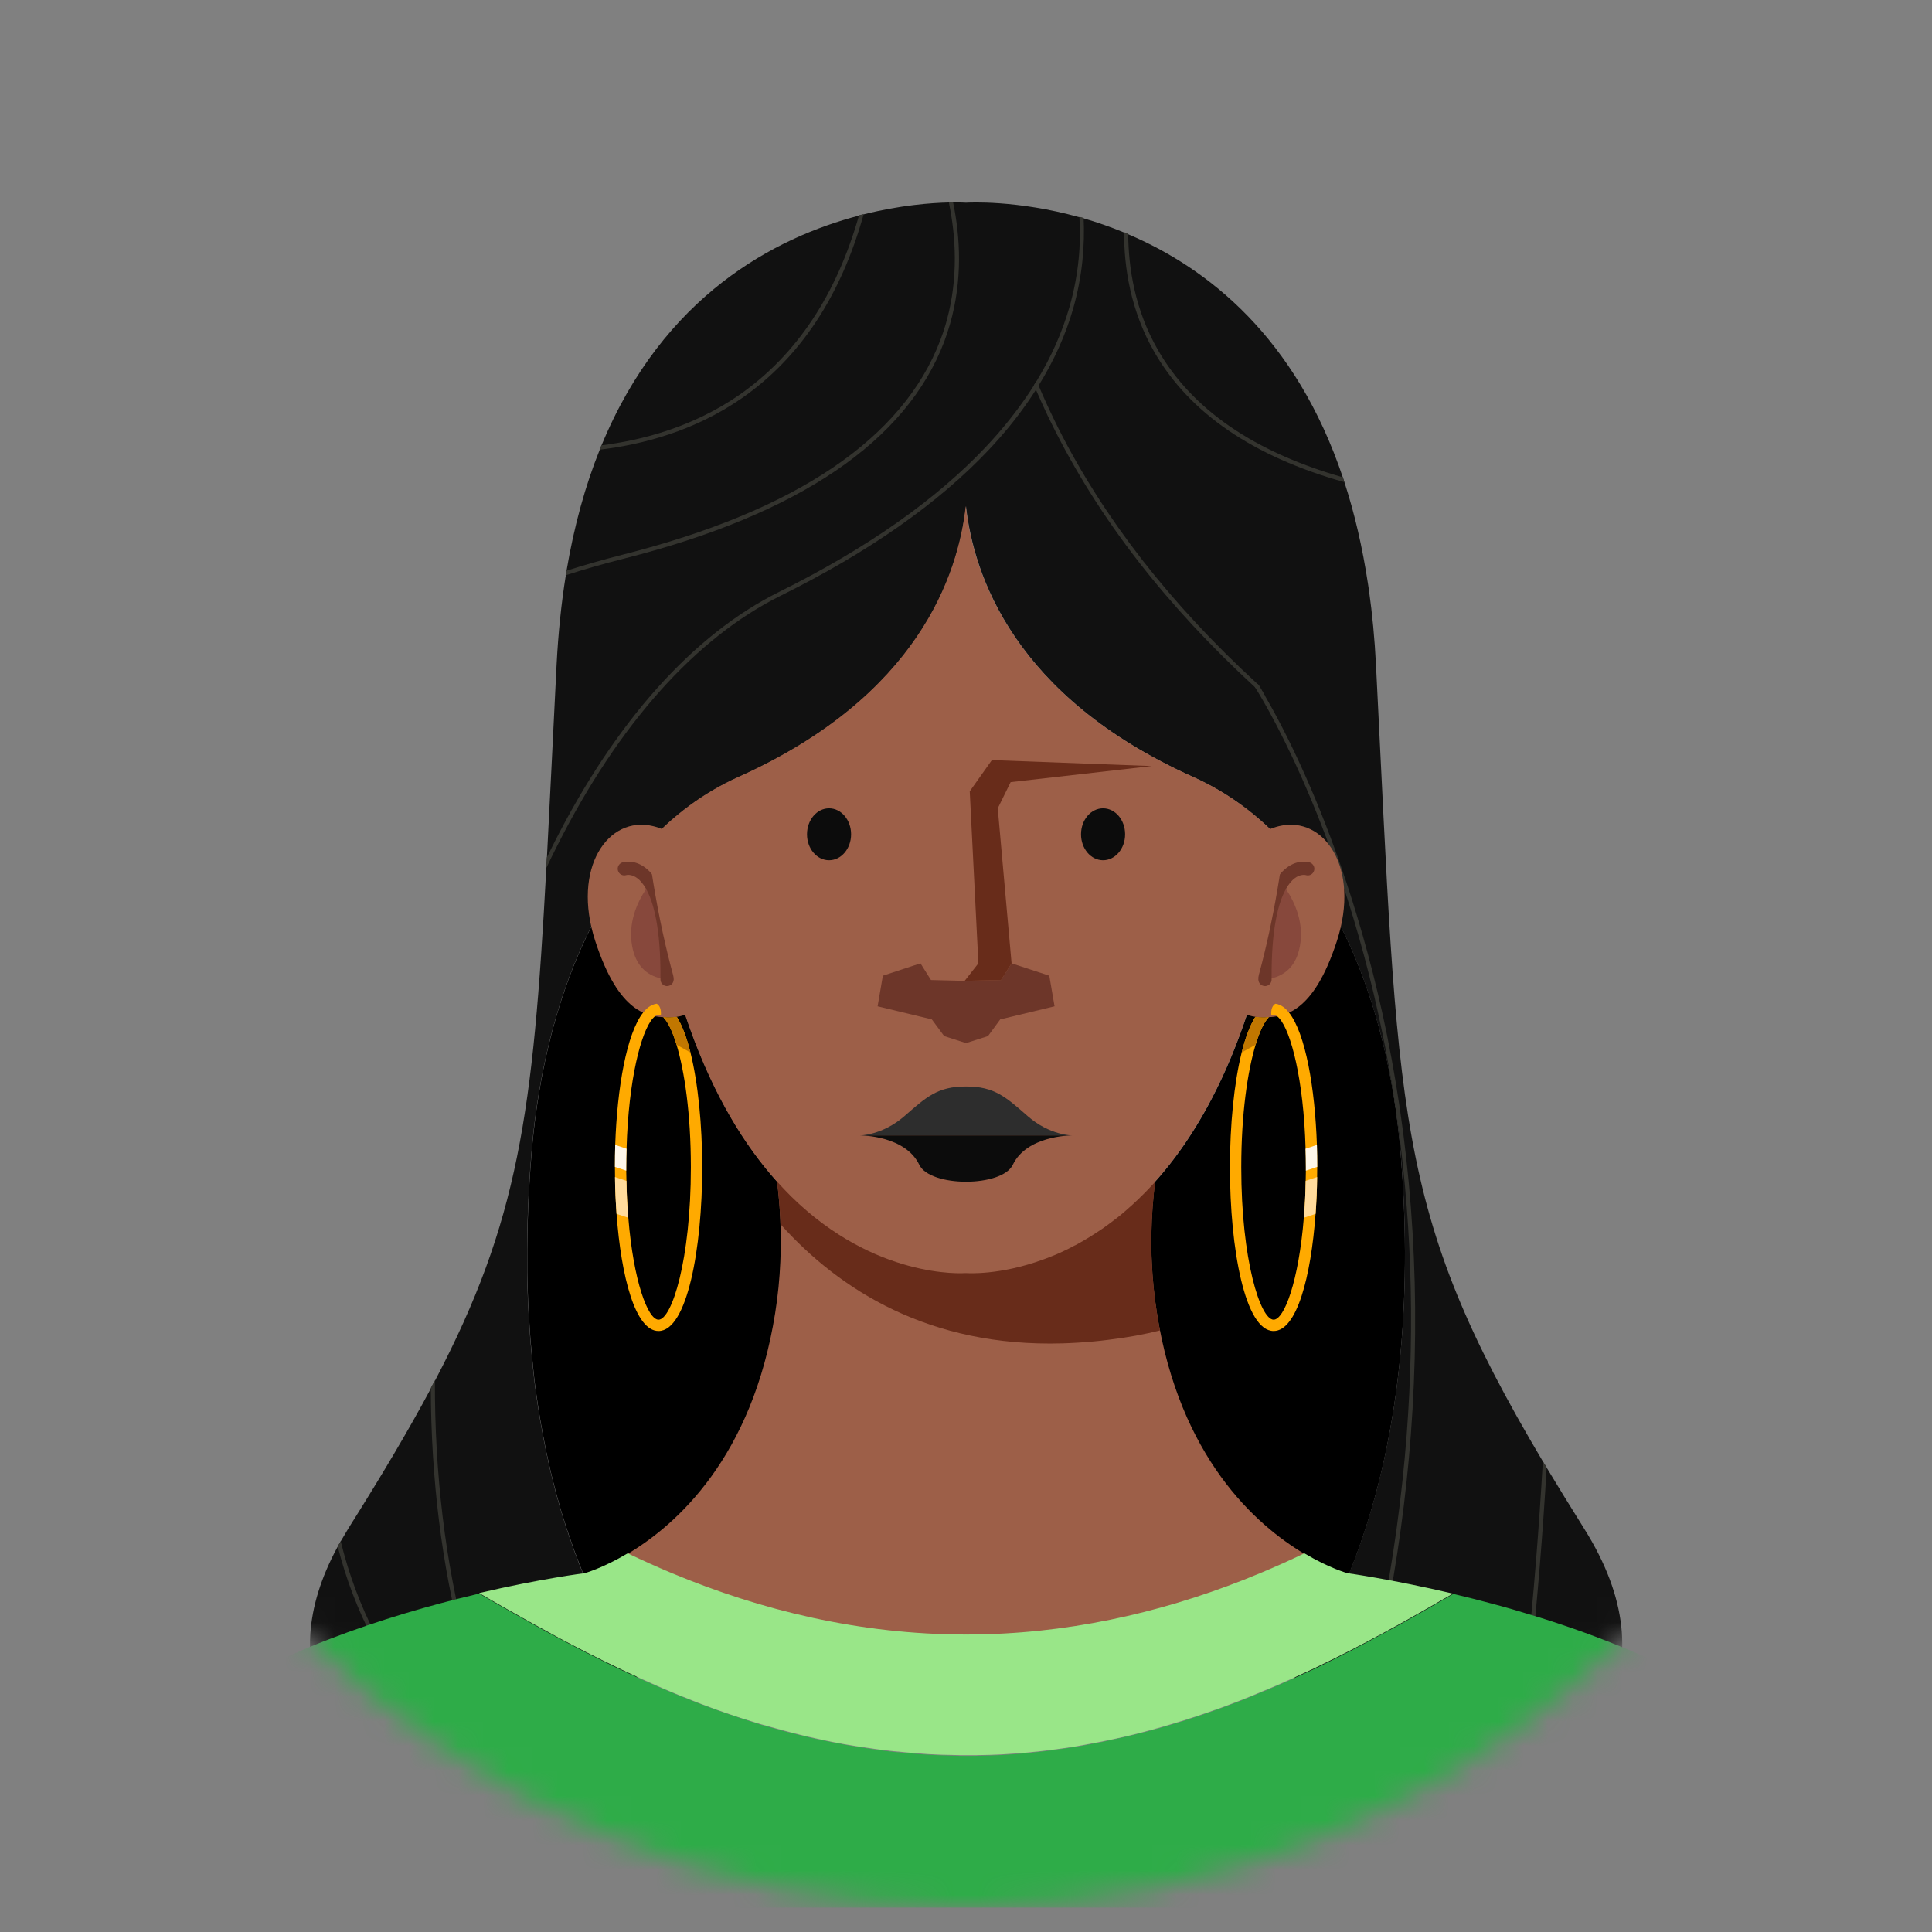
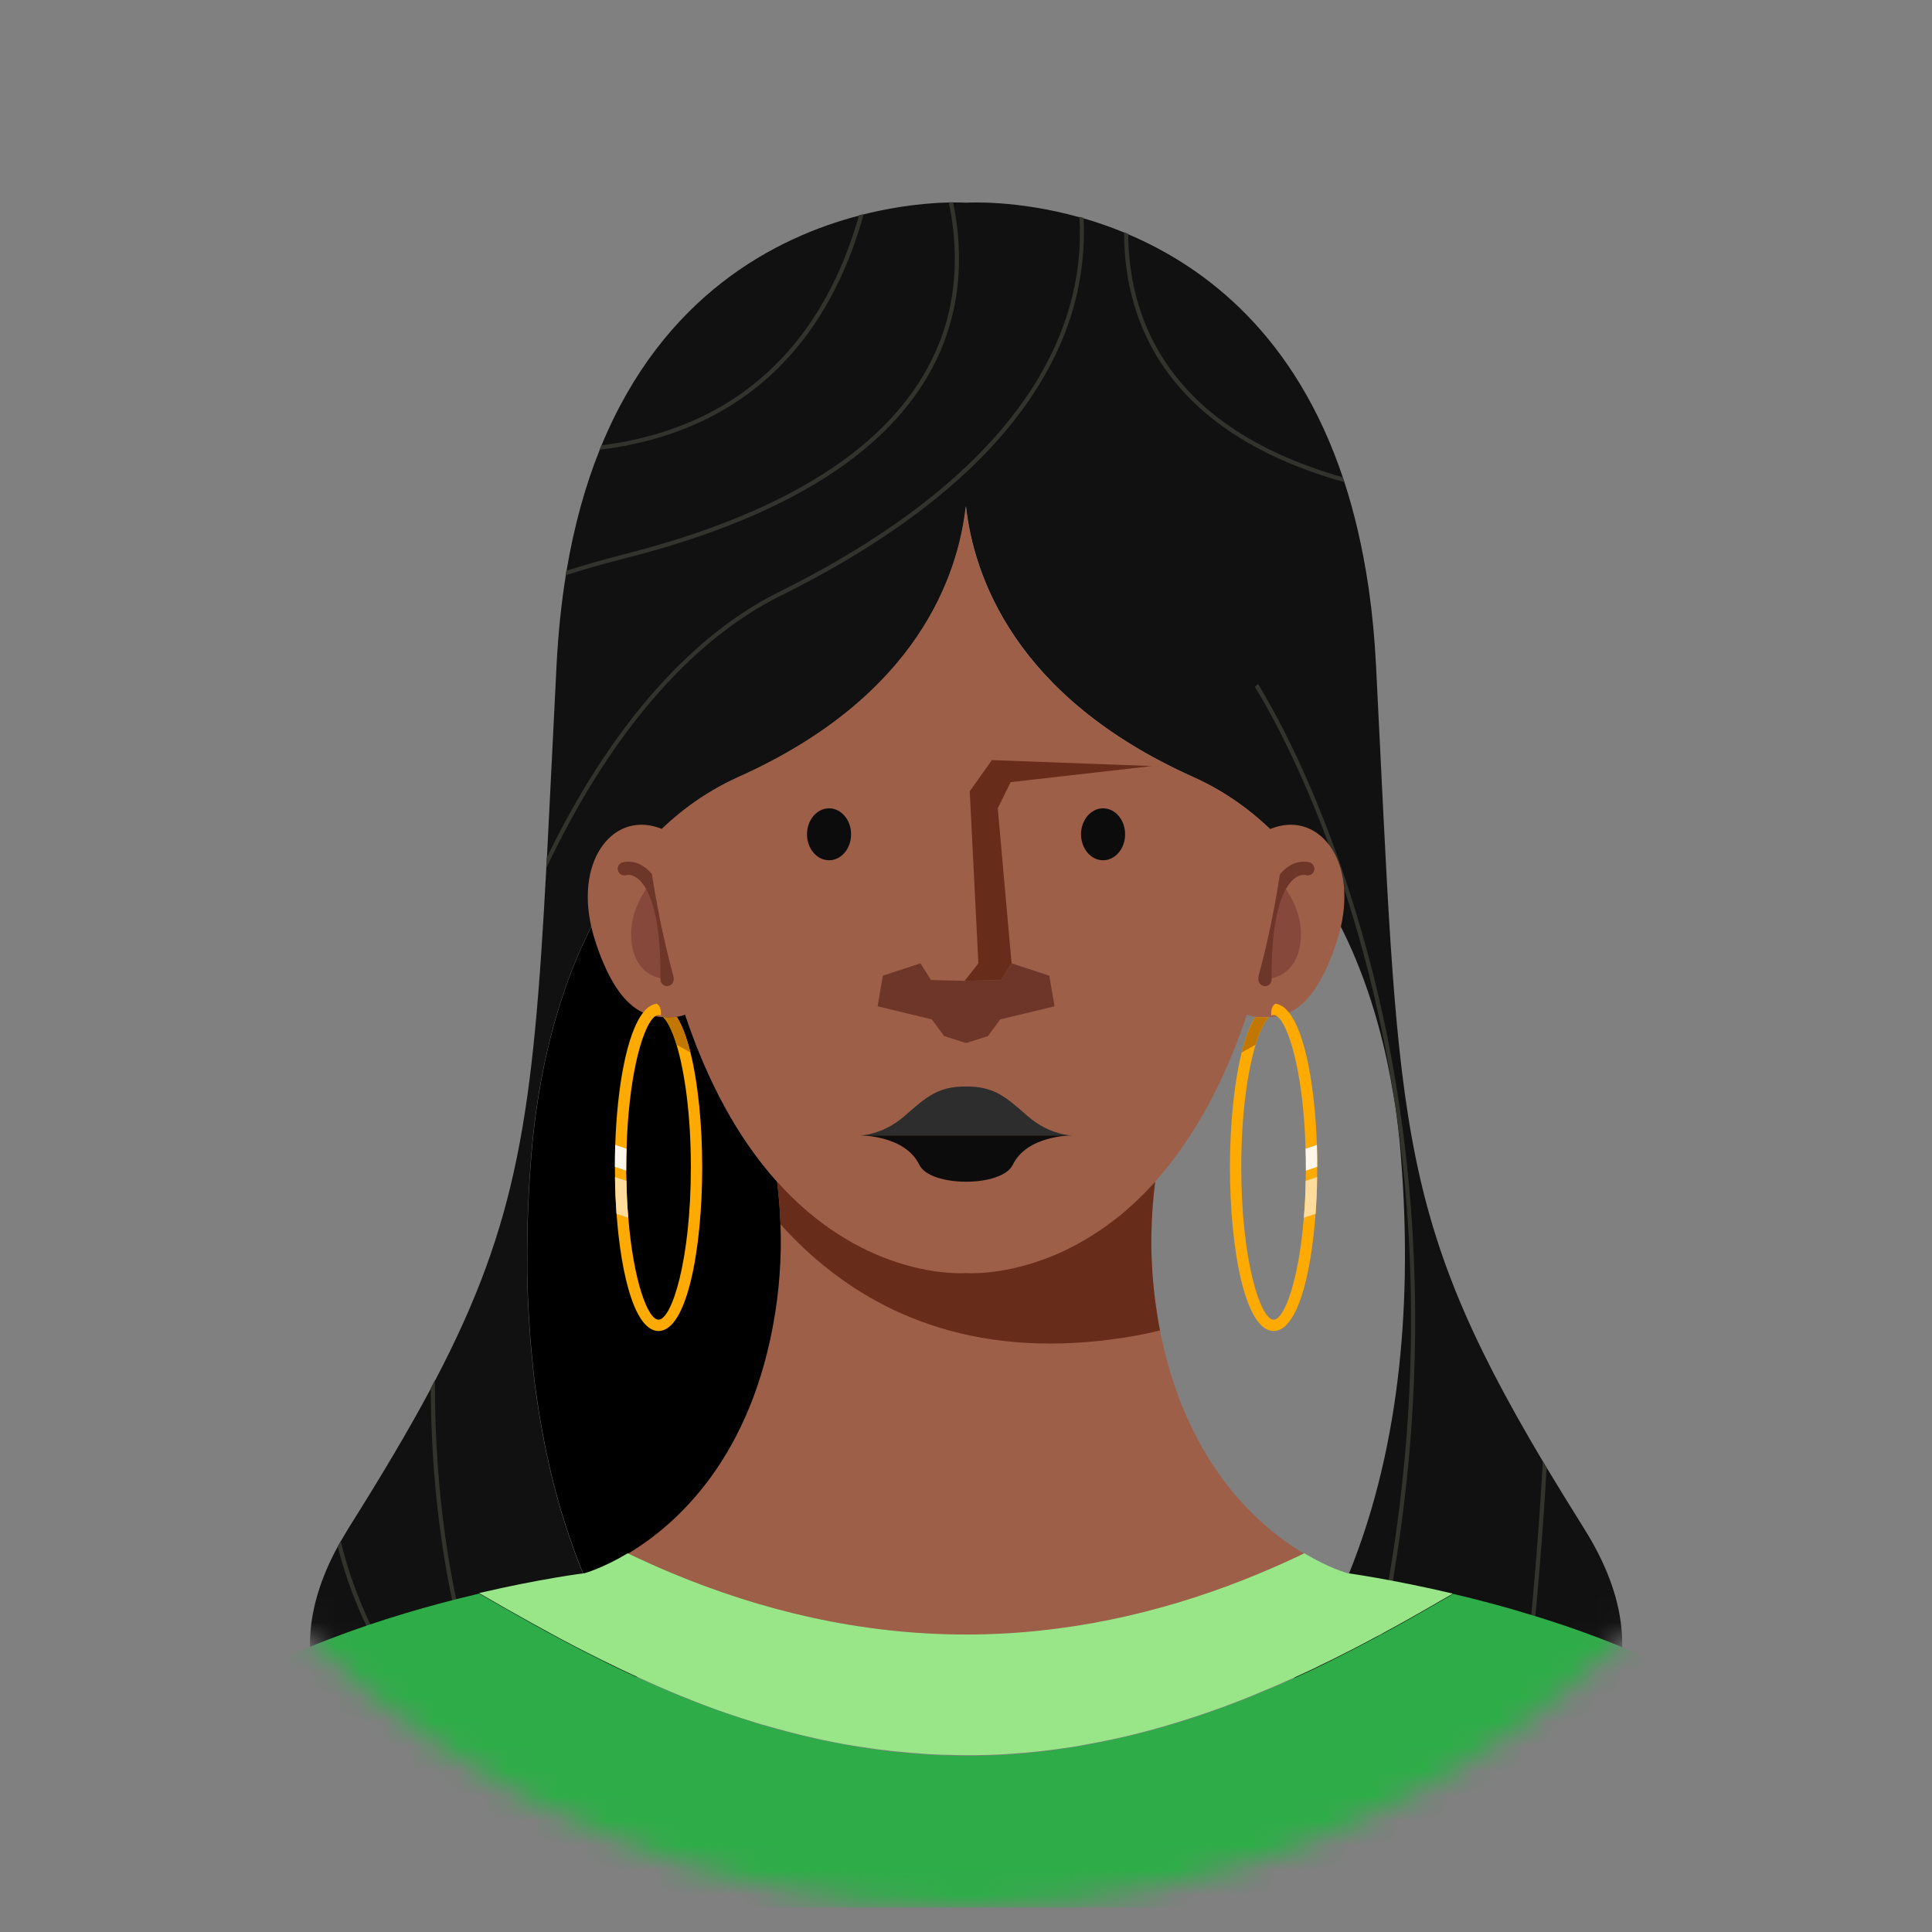
<svg xmlns="http://www.w3.org/2000/svg" width="78" height="78" viewBox="0 0 78 78" fill="none">
  <rect x="0" y="0" width="78" height="78" fill="#808080" stroke="none" />
  <mask id="mask0_2989_4228" style="mask-type:luminance" maskUnits="userSpaceOnUse" x="0" y="0" width="78" height="78">
    <path d="M39 77.015C59.995 77.015 77.015 59.995 77.015 39C77.015 18.005 59.995 0.985 39 0.985C18.005 0.985 0.985 18.005 0.985 39C0.985 59.995 18.005 77.015 39 77.015Z" fill="white" />
  </mask>
  <g mask="url(#mask0_2989_4228)">
-     <path d="M56.546 46.535C56.496 45.907 56.421 45.274 56.33 44.642C56.321 44.583 56.313 44.525 56.3 44.467C56.3 44.454 56.296 44.442 56.296 44.425C56.292 44.404 56.292 44.384 56.288 44.363C56.28 44.313 56.271 44.263 56.263 44.217C55.651 40.473 54.283 36.707 51.853 34.057C50.892 41.629 48.512 45.902 46.061 48.311C46.028 48.378 45.999 48.449 45.966 48.519C45.949 48.553 45.932 48.59 45.92 48.627C45.907 48.657 45.895 48.682 45.882 48.711C45.853 48.781 45.824 48.852 45.791 48.923C45.783 48.948 45.77 48.969 45.762 48.994C45.72 49.093 45.683 49.193 45.645 49.293C45.637 49.318 45.624 49.343 45.616 49.372C45.558 49.526 45.5 49.688 45.446 49.855C45.433 49.892 45.421 49.934 45.408 49.971C45.375 50.071 45.342 50.175 45.312 50.279C45.3 50.312 45.292 50.35 45.283 50.383C45.225 50.583 45.171 50.791 45.117 50.999C45.109 51.036 45.1 51.074 45.092 51.111C45.079 51.161 45.067 51.211 45.059 51.261C45.046 51.311 45.038 51.365 45.025 51.415C45.013 51.465 45.005 51.519 44.992 51.569C44.984 51.611 44.975 51.648 44.967 51.69C44.963 51.715 44.959 51.744 44.95 51.773C44.925 51.906 44.901 52.047 44.88 52.185C44.876 52.214 44.871 52.239 44.867 52.268C44.863 52.306 44.855 52.343 44.851 52.38C44.842 52.43 44.838 52.476 44.83 52.526C44.822 52.588 44.813 52.647 44.809 52.709C44.805 52.763 44.797 52.821 44.792 52.88C44.788 52.934 44.78 52.988 44.776 53.042C44.776 53.046 44.776 53.054 44.776 53.059C44.772 53.1 44.767 53.142 44.767 53.179C44.767 53.204 44.763 53.225 44.763 53.25C44.759 53.291 44.759 53.333 44.755 53.375C44.755 53.383 44.755 53.395 44.755 53.404C44.755 53.433 44.751 53.462 44.751 53.491C44.747 53.537 44.747 53.583 44.747 53.629C44.747 53.649 44.747 53.67 44.747 53.687C44.747 53.712 44.747 53.737 44.742 53.766C44.742 53.824 44.738 53.882 44.738 53.945C44.738 53.995 44.738 54.049 44.738 54.103C44.738 54.394 44.751 54.69 44.772 54.993C44.776 55.072 44.784 55.151 44.792 55.23C44.792 55.239 44.792 55.247 44.792 55.255C44.805 55.376 44.817 55.497 44.834 55.617C44.834 55.63 44.838 55.638 44.838 55.651C44.851 55.73 44.859 55.813 44.871 55.896C44.884 55.983 44.896 56.071 44.913 56.158C45.62 60.302 47.963 62.237 49.473 63.069C50.251 63.502 50.809 63.639 50.809 63.639C50.809 63.639 51.965 63.772 53.671 64.126C53.8 64.151 53.933 64.18 54.071 64.209C54.104 64.217 54.141 64.225 54.175 64.234C54.191 64.201 54.204 64.163 54.22 64.13C54.374 63.78 54.516 63.427 54.653 63.069C56.733 57.631 56.97 51.648 56.546 46.535Z" fill="black" />
    <path d="M33.267 53.766C33.267 53.741 33.267 53.716 33.263 53.687C33.263 53.666 33.263 53.649 33.263 53.628C33.263 53.583 33.259 53.537 33.259 53.491C33.259 53.462 33.255 53.433 33.255 53.404C33.255 53.395 33.255 53.383 33.255 53.374C33.251 53.333 33.251 53.291 33.247 53.25C33.247 53.225 33.242 53.204 33.242 53.179C33.238 53.137 33.238 53.096 33.234 53.058C33.234 53.054 33.234 53.046 33.234 53.042C33.23 52.988 33.226 52.934 33.218 52.879C33.213 52.821 33.205 52.767 33.201 52.709C33.193 52.646 33.188 52.588 33.18 52.526C33.172 52.476 33.168 52.43 33.159 52.38C33.155 52.343 33.151 52.305 33.143 52.268C33.138 52.239 33.134 52.214 33.13 52.185C33.109 52.047 33.084 51.906 33.059 51.773C33.055 51.743 33.051 51.719 33.043 51.69C33.034 51.648 33.026 51.61 33.022 51.569C33.01 51.519 33.001 51.465 32.989 51.415C32.976 51.365 32.968 51.311 32.955 51.261C32.943 51.211 32.93 51.161 32.922 51.111C32.914 51.074 32.905 51.036 32.897 50.999C32.847 50.787 32.789 50.583 32.731 50.383C32.718 50.35 32.71 50.312 32.702 50.279C32.672 50.175 32.639 50.071 32.606 49.971C32.593 49.934 32.581 49.892 32.568 49.855C32.552 49.805 32.535 49.755 32.519 49.705C32.502 49.659 32.489 49.617 32.473 49.576C32.456 49.534 32.444 49.493 32.427 49.451C32.398 49.368 32.365 49.285 32.335 49.201C32.306 49.131 32.281 49.06 32.252 48.993C32.211 48.898 32.173 48.802 32.132 48.706C32.119 48.677 32.107 48.652 32.094 48.623C32.078 48.586 32.061 48.548 32.048 48.515C32.015 48.444 31.986 48.373 31.953 48.307C29.502 45.898 27.122 41.625 26.161 34.053C23.228 37.256 21.834 42.078 21.464 46.535C21.343 47.982 21.277 49.501 21.289 51.053C21.289 51.115 21.289 51.178 21.289 51.244C21.289 51.29 21.289 51.336 21.289 51.382C21.289 51.465 21.293 51.548 21.293 51.627C21.293 51.69 21.297 51.756 21.297 51.818C21.306 52.081 21.314 52.347 21.326 52.613C21.331 52.671 21.331 52.725 21.335 52.784C21.335 52.804 21.335 52.825 21.339 52.842C21.343 52.921 21.347 53 21.352 53.079C21.356 53.142 21.36 53.204 21.364 53.27C21.368 53.312 21.368 53.354 21.372 53.391C21.377 53.462 21.381 53.533 21.385 53.603C21.393 53.745 21.406 53.886 21.414 54.028C21.418 54.09 21.422 54.157 21.43 54.223C21.443 54.39 21.46 54.56 21.476 54.727C21.489 54.839 21.497 54.947 21.51 55.059C21.51 55.08 21.514 55.097 21.514 55.118C21.526 55.243 21.543 55.372 21.555 55.501C21.555 55.517 21.559 55.53 21.559 55.546C21.572 55.667 21.589 55.783 21.601 55.904C21.605 55.925 21.605 55.942 21.61 55.962C21.626 56.091 21.643 56.22 21.663 56.349C21.676 56.437 21.689 56.52 21.701 56.607C21.709 56.67 21.722 56.736 21.73 56.799C21.738 56.853 21.747 56.907 21.755 56.957C21.768 57.044 21.784 57.136 21.797 57.223C21.809 57.294 21.822 57.364 21.834 57.435C21.847 57.51 21.859 57.589 21.876 57.664C21.901 57.793 21.922 57.922 21.947 58.051C21.976 58.205 22.009 58.359 22.038 58.517C22.05 58.584 22.063 58.65 22.08 58.712C22.092 58.779 22.109 58.85 22.125 58.916C22.125 58.925 22.13 58.929 22.13 58.937C22.142 58.995 22.154 59.054 22.167 59.112C22.184 59.191 22.204 59.27 22.221 59.349C22.238 59.42 22.254 59.491 22.271 59.561C22.288 59.628 22.304 59.694 22.321 59.761C22.325 59.778 22.329 59.794 22.333 59.811C22.367 59.94 22.4 60.069 22.433 60.198C22.45 60.269 22.471 60.339 22.491 60.41C22.512 60.481 22.529 60.551 22.55 60.622C22.57 60.697 22.591 60.772 22.612 60.847C22.633 60.913 22.65 60.976 22.67 61.042C22.691 61.113 22.712 61.18 22.733 61.246C22.733 61.251 22.733 61.251 22.737 61.255C22.754 61.309 22.77 61.367 22.791 61.425C22.808 61.475 22.82 61.525 22.837 61.571C22.849 61.617 22.866 61.658 22.878 61.704C22.895 61.762 22.916 61.816 22.937 61.875C22.957 61.945 22.982 62.012 23.007 62.083C23.12 62.415 23.236 62.744 23.365 63.069C23.398 63.156 23.436 63.248 23.469 63.335C23.503 63.418 23.536 63.501 23.569 63.585C23.594 63.647 23.619 63.709 23.648 63.772C23.669 63.822 23.69 63.872 23.71 63.922C23.74 63.992 23.769 64.059 23.798 64.126C23.815 64.159 23.827 64.196 23.844 64.23C23.877 64.221 23.914 64.213 23.948 64.204C24.28 64.13 24.601 64.067 24.896 64.009C26.294 63.739 27.21 63.63 27.21 63.63C27.21 63.63 27.767 63.493 28.545 63.06C30.055 62.224 32.398 60.294 33.105 56.15C33.122 56.062 33.134 55.975 33.147 55.888C33.18 55.671 33.205 55.459 33.226 55.251C33.226 55.243 33.226 55.234 33.226 55.226C33.234 55.147 33.238 55.068 33.247 54.989C33.267 54.685 33.28 54.39 33.28 54.098C33.28 54.044 33.28 53.994 33.28 53.94C33.272 53.882 33.272 53.824 33.267 53.766Z" fill="black" />
    <path d="M64.93 68.973C64.189 70.608 62.787 71.981 61.085 73.121C61.039 73.15 60.994 73.179 60.948 73.212H47.102C50.072 70.982 52.186 68.261 53.667 65.299C53.846 64.945 54.012 64.583 54.17 64.221C54.187 64.188 54.2 64.151 54.216 64.117C54.37 63.768 54.512 63.414 54.649 63.056C56.733 57.627 56.971 51.644 56.546 46.531C56.496 45.902 56.421 45.27 56.33 44.638C56.321 44.579 56.313 44.521 56.301 44.463C56.301 44.455 56.301 44.446 56.296 44.442C56.292 44.417 56.288 44.388 56.284 44.363C56.276 44.313 56.267 44.263 56.259 44.217C55.647 40.473 54.279 36.708 51.849 34.057C50.821 32.938 49.606 32.014 48.179 31.374C40.927 28.12 39.309 23.202 39.001 20.44C38.697 23.202 37.075 28.124 29.823 31.374C28.396 32.014 27.181 32.938 26.153 34.057C23.22 37.261 21.826 42.083 21.456 46.539C21.335 47.987 21.268 49.505 21.281 51.057C21.281 51.12 21.281 51.182 21.281 51.249C21.281 51.294 21.281 51.34 21.281 51.386C21.281 51.469 21.285 51.552 21.285 51.632C21.285 51.694 21.289 51.761 21.289 51.823C21.298 52.085 21.306 52.351 21.318 52.617C21.323 52.676 21.323 52.73 21.327 52.788C21.327 52.809 21.327 52.83 21.331 52.846C21.335 52.925 21.339 53.005 21.343 53.084C21.348 53.146 21.352 53.208 21.356 53.275C21.36 53.316 21.36 53.358 21.364 53.396C21.368 53.466 21.372 53.537 21.377 53.608C21.385 53.749 21.398 53.891 21.406 54.032C21.41 54.095 21.414 54.161 21.422 54.228C21.435 54.394 21.452 54.565 21.468 54.731C21.477 54.843 21.489 54.956 21.502 55.064C21.502 55.085 21.506 55.101 21.506 55.122C21.518 55.251 21.535 55.376 21.547 55.505C21.547 55.522 21.551 55.534 21.551 55.551C21.564 55.671 21.581 55.788 21.593 55.909C21.597 55.929 21.597 55.946 21.601 55.967C21.618 56.096 21.635 56.225 21.655 56.354C21.668 56.441 21.68 56.524 21.693 56.612C21.701 56.674 21.714 56.741 21.722 56.803C21.73 56.857 21.739 56.911 21.747 56.961C21.759 57.049 21.776 57.14 21.789 57.227C21.801 57.298 21.814 57.369 21.826 57.44C21.838 57.515 21.851 57.594 21.868 57.669C21.893 57.797 21.913 57.926 21.938 58.055C21.968 58.209 22.001 58.363 22.03 58.521C22.042 58.588 22.055 58.655 22.072 58.717C22.084 58.783 22.101 58.854 22.117 58.921C22.117 58.929 22.121 58.933 22.121 58.942C22.134 59 22.146 59.058 22.159 59.116C22.175 59.195 22.196 59.275 22.213 59.353C22.23 59.424 22.246 59.495 22.263 59.566C22.279 59.632 22.296 59.699 22.313 59.765C22.317 59.782 22.321 59.799 22.325 59.815C22.359 59.944 22.392 60.073 22.425 60.202C22.442 60.273 22.463 60.344 22.483 60.414C22.504 60.485 22.521 60.556 22.542 60.627C22.562 60.702 22.583 60.776 22.604 60.851C22.625 60.918 22.642 60.98 22.662 61.047C22.683 61.118 22.704 61.184 22.725 61.251C22.725 61.255 22.725 61.255 22.729 61.259C22.745 61.317 22.762 61.371 22.783 61.43C22.8 61.48 22.812 61.529 22.829 61.575C22.841 61.621 22.858 61.663 22.87 61.708C22.887 61.767 22.908 61.825 22.929 61.879C22.949 61.95 22.974 62.016 22.999 62.087C23.112 62.42 23.228 62.749 23.357 63.073C23.39 63.16 23.428 63.252 23.461 63.339C23.494 63.423 23.528 63.506 23.561 63.589C23.586 63.651 23.611 63.714 23.64 63.776C23.661 63.826 23.682 63.876 23.702 63.926C23.732 63.997 23.761 64.063 23.79 64.13C23.806 64.163 23.819 64.201 23.836 64.234C24.019 64.654 24.214 65.066 24.422 65.478C25.895 68.374 27.988 71.037 30.9 73.225H17.058C15.298 72.064 13.838 70.662 13.081 68.985C12.248 67.146 12.257 64.979 13.634 62.441C13.671 62.37 13.713 62.299 13.755 62.228C13.854 62.058 13.958 61.883 14.066 61.704C15.402 59.582 16.496 57.743 17.399 56.05C17.457 55.946 17.512 55.838 17.566 55.734C20.931 49.318 21.526 44.945 22.055 35.068L22.08 34.636C22.201 32.355 22.321 29.78 22.471 26.83C22.538 25.549 22.662 24.355 22.841 23.24C22.849 23.177 22.862 23.115 22.87 23.057C23.182 21.205 23.64 19.582 24.21 18.164C24.235 18.105 24.256 18.047 24.281 17.989C26.785 11.915 31.312 9.585 34.686 8.703C34.695 8.698 34.703 8.698 34.711 8.694C34.749 8.686 34.79 8.673 34.828 8.665C34.844 8.661 34.857 8.657 34.874 8.653C36.351 8.282 37.59 8.191 38.314 8.174C38.319 8.174 38.323 8.174 38.331 8.174C38.356 8.174 38.377 8.174 38.402 8.174C38.431 8.174 38.46 8.174 38.485 8.174C38.801 8.17 38.984 8.183 39.009 8.183C39.109 8.178 41.052 8.066 43.578 8.769C43.594 8.773 43.611 8.777 43.627 8.782C43.665 8.79 43.698 8.802 43.736 8.811C43.74 8.811 43.744 8.815 43.748 8.815C44.276 8.969 44.826 9.156 45.387 9.389C45.441 9.414 45.5 9.435 45.554 9.46C48.753 10.82 52.315 13.608 54.22 19.291C54.241 19.354 54.262 19.416 54.283 19.483C54.682 20.71 55.002 22.07 55.231 23.581C55.244 23.664 55.256 23.751 55.269 23.835C55.402 24.775 55.498 25.778 55.552 26.834C56.475 45.033 56.238 48.827 62.296 59.012C62.346 59.096 62.396 59.183 62.45 59.266C62.916 60.04 63.415 60.851 63.952 61.708C65.741 64.55 65.841 66.959 64.93 68.973Z" fill="#111111" />
    <path d="M21.623 73.216C20.45 71.203 19.514 68.894 18.84 66.347C17.978 63.098 17.546 59.495 17.558 55.721L17.392 56.037C17.404 59.707 17.837 63.219 18.677 66.389C19.335 68.869 20.242 71.128 21.369 73.108C21.39 73.142 21.407 73.179 21.427 73.212H21.506H21.623V73.216Z" fill="#33332E" />
    <path d="M43.324 12.468C43.021 13.525 42.555 14.556 41.935 15.559C41.897 15.617 41.864 15.676 41.827 15.73C41.731 15.88 41.631 16.034 41.527 16.183C41.498 16.229 41.465 16.275 41.431 16.32C40.99 16.949 40.487 17.56 39.921 18.16C37.899 20.306 35.07 22.291 31.517 24.051C28.092 25.748 24.976 29.235 22.505 34.128C22.351 34.432 22.197 34.744 22.051 35.056L22.076 34.623C22.168 34.432 22.264 34.24 22.359 34.053C24.847 29.127 27.993 25.615 31.446 23.901C34.978 22.149 37.791 20.177 39.8 18.043C40.362 17.448 40.861 16.837 41.302 16.216C41.336 16.171 41.365 16.125 41.398 16.079C41.523 15.9 41.639 15.726 41.752 15.543C41.789 15.484 41.822 15.426 41.86 15.368C42.442 14.407 42.879 13.425 43.17 12.418C43.562 11.066 43.645 9.813 43.578 8.752C43.632 8.769 43.691 8.782 43.749 8.798C43.799 9.867 43.711 11.116 43.324 12.468Z" fill="#33332E" />
    <path d="M38.356 13.079C38.34 13.142 38.319 13.208 38.298 13.271C38.244 13.441 38.186 13.612 38.123 13.787C36.596 17.818 32.244 20.768 25.188 22.553C24.364 22.761 23.578 22.986 22.833 23.227C22.841 23.165 22.854 23.102 22.862 23.044C23.586 22.811 24.348 22.595 25.146 22.391C32.144 20.618 36.459 17.702 37.965 13.729C38.044 13.525 38.111 13.321 38.173 13.117C38.194 13.05 38.211 12.984 38.227 12.921C38.693 11.207 38.593 9.539 38.306 8.166C38.364 8.166 38.423 8.162 38.477 8.162C38.772 9.58 38.864 11.307 38.356 13.079Z" fill="#33332E" />
-     <path d="M51.088 28.124C50.942 27.995 50.801 27.862 50.655 27.733C48.887 26.106 47.322 24.421 45.974 22.686C44.564 20.872 43.387 19 42.446 17.086C42.396 16.982 42.342 16.874 42.292 16.77C42.13 16.425 41.972 16.079 41.822 15.734C41.797 15.672 41.768 15.609 41.743 15.547L41.851 15.372C41.876 15.434 41.905 15.497 41.93 15.563C42.13 16.038 42.346 16.508 42.575 16.978C42.625 17.082 42.675 17.186 42.729 17.29C43.64 19.1 44.772 20.872 46.108 22.595C47.452 24.322 49.008 25.998 50.772 27.617C50.784 27.629 50.801 27.642 50.813 27.654C50.863 27.729 50.959 27.9 51.088 28.124Z" fill="#33332E" />
    <path d="M56.959 57.931C56.576 62.982 55.561 68.103 53.934 73.217H53.759C55.39 68.099 56.405 62.973 56.792 57.922C57.133 53.421 56.98 48.965 56.331 44.642C56.322 44.596 56.318 44.55 56.31 44.505C56.306 44.48 56.301 44.45 56.297 44.425C56.293 44.405 56.293 44.384 56.289 44.363C56.156 43.51 56.006 42.666 55.835 41.825C54.895 37.203 53.539 33.616 52.565 31.424C51.533 29.094 50.705 27.8 50.66 27.733L50.776 27.617C50.789 27.629 50.805 27.642 50.818 27.654C50.864 27.733 50.959 27.9 51.092 28.128C51.429 28.711 52.029 29.805 52.715 31.353C53.693 33.554 55.053 37.153 55.998 41.788C57.05 46.992 57.375 52.426 56.959 57.931Z" fill="#33332E" />
    <path d="M34.682 8.69C34.745 8.673 34.807 8.657 34.87 8.644C33.95 11.947 32.303 14.44 29.952 16.075C28.03 17.41 25.912 17.955 24.206 18.155C24.231 18.097 24.252 18.039 24.277 17.98C25.945 17.772 27.992 17.232 29.856 15.938C32.153 14.336 33.771 11.906 34.682 8.69Z" fill="#33332E" />
-     <path d="M62.442 59.249C62.126 64.733 61.552 69.684 61.086 73.125C61.04 73.154 60.994 73.183 60.949 73.216H60.903C61.381 69.73 61.972 64.633 62.288 58.999C62.342 59.079 62.392 59.166 62.442 59.249Z" fill="#33332E" />
+     <path d="M62.442 59.249C62.126 64.733 61.552 69.684 61.086 73.125C61.04 73.154 60.994 73.183 60.949 73.216H60.903C61.381 69.73 61.972 64.633 62.288 58.999C62.342 59.079 62.392 59.166 62.442 59.249" fill="#33332E" />
    <path d="M54.278 19.466C50.6 18.439 48.025 16.678 46.61 14.224C45.637 12.535 45.379 10.775 45.383 9.373C45.437 9.398 45.495 9.418 45.549 9.443C45.558 10.808 45.816 12.514 46.756 14.141C48.133 16.533 50.638 18.251 54.216 19.271C54.232 19.341 54.257 19.404 54.278 19.466Z" fill="#33332E" />
    <path d="M21.51 73.217H21.232C19.763 72.118 18.485 70.928 17.412 69.659C15.565 67.479 14.296 65.054 13.634 62.432C13.672 62.362 13.713 62.291 13.755 62.22C14.4 64.883 15.673 67.346 17.545 69.559C18.623 70.829 19.904 72.018 21.377 73.117C21.419 73.146 21.465 73.179 21.51 73.217Z" fill="#33332E" />
    <path d="M52.661 62.732C52.078 63.011 51.479 63.281 50.872 63.535C50.643 63.631 50.414 63.722 50.185 63.814C46.782 65.149 43.029 66.01 39.006 66.01H38.997C34.704 66.01 30.718 65.029 27.131 63.535C26.524 63.281 25.929 63.015 25.342 62.732C27.314 61.559 30.372 58.838 31.296 53.009C31.408 52.306 31.475 51.615 31.504 50.945C31.512 50.779 31.517 50.612 31.521 50.45C31.533 49.659 31.5 48.898 31.425 48.166C31.338 47.317 31.2 46.51 31.03 45.757C31.017 44.858 30.997 43.972 30.967 43.106C34.999 46.61 38.843 46.339 39.006 46.327C39.089 46.335 40.142 46.41 41.693 46.006C43.162 45.624 45.08 44.812 47.04 43.106C47.011 43.976 46.99 44.858 46.977 45.757C46.807 46.51 46.669 47.317 46.582 48.166C46.507 48.898 46.47 49.659 46.482 50.45C46.486 50.616 46.49 50.779 46.499 50.945C46.528 51.615 46.595 52.306 46.707 53.009C47.63 58.838 50.689 61.559 52.661 62.732Z" fill="#9D5F48" />
    <path d="M53.975 37.989C53.018 40.934 51.844 41.042 51.112 41.072C51.112 41.072 48.67 41.371 49.132 37.702C49.132 37.702 49.294 33.919 51.636 33.354C53.463 32.913 54.932 35.047 53.975 37.989Z" fill="#9D5F48" />
    <path d="M50.804 39.561C50.987 39.557 51.166 39.54 51.337 39.499C51.89 39.366 52.336 38.991 52.481 38.197C52.648 37.281 52.302 36.47 51.915 35.887C51.799 35.713 51.678 35.559 51.57 35.43C51.046 36.183 50.788 37.56 50.804 39.54C50.804 39.553 50.804 39.557 50.804 39.561Z" fill="#87483C" />
    <path d="M50.805 39.561C50.813 39.699 50.93 39.811 51.072 39.811C51.08 39.811 51.088 39.811 51.096 39.811C51.234 39.798 51.338 39.682 51.338 39.545C51.338 39.532 51.338 39.52 51.338 39.503C51.325 37.46 51.621 36.42 51.916 35.892C52.037 35.679 52.157 35.546 52.257 35.467C52.503 35.276 52.707 35.326 52.719 35.33C52.861 35.376 53.006 35.297 53.052 35.155C53.098 35.014 53.014 34.864 52.877 34.818C52.831 34.806 52.419 34.685 51.962 35.022C51.82 35.126 51.687 35.263 51.575 35.434C51.051 36.187 50.793 37.564 50.809 39.545C50.805 39.553 50.805 39.557 50.805 39.561Z" fill="#6D3629" />
    <path d="M24.031 37.989C24.988 40.934 26.162 41.042 26.894 41.072C26.894 41.072 29.336 41.371 28.874 37.702C28.874 37.702 28.712 33.919 26.37 33.354C24.543 32.913 23.075 35.047 24.031 37.989Z" fill="#9D5F48" />
    <path d="M27.198 39.561C27.015 39.557 26.836 39.54 26.665 39.499C26.112 39.366 25.666 38.991 25.521 38.197C25.355 37.281 25.7 36.47 26.087 35.887C26.203 35.713 26.324 35.559 26.432 35.43C26.956 36.183 27.214 37.56 27.198 39.54C27.202 39.553 27.198 39.557 27.198 39.561Z" fill="#87483C" />
    <path d="M27.197 39.561C27.189 39.699 27.073 39.811 26.931 39.811C26.923 39.811 26.914 39.811 26.906 39.811C26.769 39.798 26.665 39.682 26.665 39.545C26.665 39.532 26.665 39.52 26.665 39.503C26.677 37.46 26.382 36.42 26.087 35.892C25.966 35.679 25.845 35.546 25.745 35.467C25.5 35.276 25.296 35.326 25.284 35.33C25.142 35.376 24.996 35.297 24.951 35.155C24.905 35.014 24.988 34.864 25.125 34.818C25.171 34.806 25.583 34.685 26.041 35.022C26.182 35.126 26.315 35.263 26.428 35.434C26.952 36.187 27.21 37.564 27.193 39.545C27.201 39.553 27.197 39.557 27.197 39.561Z" fill="#6D3629" />
    <path d="M51.849 34.053C51.188 39.245 49.864 42.886 48.304 45.44C47.768 46.318 47.206 47.067 46.632 47.708C46.499 47.858 46.361 47.999 46.228 48.136C46.207 48.157 46.191 48.174 46.17 48.195C46.133 48.232 46.095 48.27 46.053 48.307C45.991 48.37 45.924 48.432 45.862 48.494C45.841 48.515 45.82 48.536 45.8 48.553C45.75 48.602 45.696 48.648 45.646 48.694C45.612 48.723 45.579 48.756 45.542 48.785C45.483 48.836 45.425 48.885 45.371 48.935C45.346 48.956 45.325 48.973 45.3 48.994C45.255 49.035 45.205 49.073 45.155 49.114C45.113 49.148 45.067 49.185 45.026 49.214C44.918 49.297 44.814 49.376 44.705 49.455C44.664 49.489 44.622 49.518 44.576 49.547C44.535 49.576 44.493 49.605 44.452 49.634C44.431 49.651 44.41 49.663 44.389 49.676C44.281 49.747 44.177 49.817 44.069 49.884C44.006 49.921 43.948 49.959 43.886 49.996C43.844 50.021 43.803 50.046 43.761 50.071C43.719 50.096 43.678 50.117 43.636 50.142C43.628 50.146 43.62 50.154 43.607 50.158C43.574 50.175 43.545 50.196 43.511 50.213C43.478 50.233 43.445 50.25 43.411 50.267C43.399 50.271 43.386 50.279 43.374 50.283C43.341 50.3 43.312 50.317 43.278 50.333C43.274 50.337 43.27 50.337 43.266 50.342C43.228 50.362 43.187 50.383 43.149 50.4C43.149 50.4 43.145 50.4 43.145 50.404C43.104 50.425 43.066 50.446 43.025 50.462C42.937 50.504 42.854 50.545 42.767 50.583C42.733 50.595 42.704 50.612 42.671 50.624C42.663 50.629 42.65 50.633 42.642 50.637C42.613 50.65 42.584 50.662 42.554 50.674C42.517 50.691 42.48 50.708 42.438 50.72C42.363 50.754 42.288 50.783 42.213 50.808C42.176 50.82 42.138 50.837 42.101 50.849C40.358 51.486 39.072 51.403 38.993 51.394C38.86 51.403 35.327 51.636 31.937 48.303C31.745 48.116 31.554 47.912 31.362 47.7C30.068 46.256 28.824 44.255 27.834 41.475C27.11 39.445 26.52 36.994 26.145 34.049C27.173 32.925 28.388 32.006 29.815 31.365C37.067 28.112 38.685 23.194 38.989 20.431C39.292 23.194 40.915 28.116 48.167 31.365C49.607 32.01 50.821 32.934 51.849 34.053Z" fill="#9D5F48" />
    <path d="M58.66 64.338C58.489 64.438 58.315 64.537 58.14 64.637C57.986 64.725 57.832 64.812 57.678 64.904C57.445 65.037 57.204 65.174 56.962 65.311C56.883 65.357 56.8 65.403 56.717 65.449C56.634 65.494 56.555 65.54 56.471 65.586C56.226 65.723 55.972 65.861 55.718 65.998C55.693 66.01 55.664 66.027 55.639 66.039C55.24 66.256 54.836 66.468 54.42 66.68C54.329 66.726 54.237 66.772 54.146 66.817C54.1 66.842 54.054 66.863 54.008 66.888C53.967 66.909 53.925 66.93 53.883 66.951C53.825 66.98 53.771 67.009 53.713 67.034C53.58 67.1 53.447 67.163 53.313 67.229C53.259 67.258 53.201 67.283 53.147 67.312C53.093 67.338 53.035 67.367 52.981 67.392C52.943 67.408 52.906 67.429 52.864 67.446C52.793 67.479 52.718 67.512 52.648 67.546C52.477 67.625 52.302 67.704 52.128 67.783C52.057 67.816 51.986 67.845 51.911 67.878C51.87 67.899 51.828 67.916 51.782 67.937C51.753 67.949 51.72 67.966 51.691 67.978C51.653 67.995 51.616 68.011 51.578 68.028C51.541 68.045 51.499 68.061 51.458 68.078C51.404 68.103 51.346 68.124 51.291 68.149C51.283 68.153 51.279 68.153 51.271 68.157C51.237 68.174 51.204 68.186 51.171 68.199C51.138 68.211 51.104 68.228 51.071 68.24C51.013 68.265 50.95 68.29 50.892 68.315C50.8 68.353 50.705 68.39 50.613 68.432C50.555 68.457 50.501 68.478 50.443 68.502C50.351 68.54 50.255 68.577 50.164 68.615C50.102 68.64 50.039 68.665 49.981 68.686C49.839 68.74 49.702 68.794 49.556 68.848C49.552 68.848 49.548 68.852 49.548 68.852C49.448 68.889 49.353 68.927 49.253 68.96C49.169 68.989 49.086 69.018 49.003 69.047C48.995 69.052 48.986 69.052 48.978 69.056C48.903 69.081 48.828 69.11 48.754 69.135C48.67 69.164 48.587 69.193 48.5 69.222C48.462 69.235 48.429 69.247 48.392 69.26C48.304 69.289 48.213 69.318 48.121 69.347C48.088 69.36 48.05 69.372 48.017 69.38C47.963 69.397 47.909 69.414 47.855 69.434C47.851 69.434 47.846 69.439 47.842 69.439C47.784 69.455 47.726 69.476 47.663 69.493C47.638 69.501 47.609 69.509 47.584 69.518C47.526 69.534 47.464 69.555 47.405 69.572C47.368 69.584 47.335 69.593 47.297 69.605C47.264 69.613 47.231 69.626 47.197 69.634C47.172 69.642 47.152 69.647 47.127 69.655C47.097 69.663 47.064 69.676 47.035 69.684C46.981 69.701 46.923 69.717 46.869 69.73C46.815 69.746 46.756 69.763 46.702 69.776C46.673 69.784 46.648 69.792 46.619 69.801C46.59 69.809 46.565 69.817 46.536 69.826C46.507 69.834 46.482 69.842 46.453 69.846C46.423 69.855 46.399 69.863 46.369 69.867C46.344 69.876 46.319 69.88 46.294 69.888C46.249 69.9 46.207 69.913 46.161 69.925C46.095 69.942 46.028 69.959 45.962 69.975C45.908 69.988 45.853 70.004 45.799 70.017C45.766 70.025 45.729 70.034 45.695 70.042C45.658 70.05 45.616 70.063 45.579 70.071C45.433 70.104 45.288 70.142 45.142 70.171C45.042 70.192 44.942 70.217 44.838 70.237C44.83 70.242 44.818 70.242 44.809 70.242C44.764 70.25 44.714 70.262 44.664 70.271C44.605 70.283 44.547 70.296 44.493 70.308C44.406 70.325 44.318 70.341 44.231 70.358C44.144 70.375 44.056 70.391 43.965 70.408C43.906 70.416 43.848 70.429 43.79 70.441C43.736 70.45 43.682 70.458 43.628 70.47C43.619 70.47 43.615 70.475 43.607 70.475C43.578 70.479 43.544 70.487 43.515 70.491C43.49 70.495 43.465 70.5 43.44 70.504C43.361 70.516 43.286 70.529 43.207 70.541C43.128 70.554 43.053 70.566 42.974 70.575C42.858 70.591 42.737 70.608 42.617 70.624C42.562 70.633 42.508 70.637 42.459 70.645C42.425 70.649 42.396 70.653 42.363 70.658C42.325 70.662 42.284 70.666 42.246 70.67C42.188 70.678 42.13 70.683 42.072 70.691C42.013 70.699 41.955 70.703 41.897 70.712C41.851 70.716 41.809 70.72 41.764 70.724C41.689 70.733 41.61 70.741 41.531 70.749C41.36 70.766 41.194 70.778 41.019 70.791C40.998 70.791 40.977 70.795 40.956 70.795C40.79 70.807 40.62 70.816 40.453 70.828C40.386 70.832 40.324 70.837 40.258 70.837C40.154 70.841 40.05 70.845 39.946 70.849C39.825 70.853 39.704 70.857 39.579 70.857C39.575 70.857 39.571 70.857 39.563 70.857C39.554 70.857 39.546 70.857 39.538 70.857C39.496 70.857 39.455 70.857 39.417 70.862C39.355 70.862 39.292 70.862 39.23 70.862C39.201 70.862 39.172 70.862 39.138 70.862C39.097 70.862 39.055 70.862 39.014 70.862H39.005C38.951 70.862 38.901 70.862 38.847 70.862C38.789 70.862 38.735 70.862 38.676 70.857C38.66 70.857 38.639 70.857 38.622 70.857C38.577 70.857 38.531 70.857 38.489 70.853C38.364 70.849 38.236 70.849 38.111 70.845C38.102 70.845 38.098 70.845 38.09 70.845C38.048 70.845 38.002 70.841 37.961 70.841C37.79 70.832 37.62 70.824 37.449 70.816C37.391 70.812 37.337 70.807 37.279 70.803C37.245 70.803 37.216 70.799 37.183 70.795C37.096 70.791 37.004 70.782 36.917 70.774C36.912 70.774 36.908 70.774 36.904 70.774C36.804 70.766 36.7 70.757 36.6 70.749C36.546 70.745 36.492 70.741 36.438 70.733C36.384 70.728 36.33 70.72 36.276 70.716C36.272 70.716 36.263 70.716 36.259 70.716C36.214 70.712 36.168 70.708 36.122 70.703C36.105 70.703 36.089 70.699 36.076 70.699C36.026 70.695 35.98 70.687 35.931 70.683H35.926C35.918 70.683 35.91 70.683 35.901 70.678C35.785 70.666 35.673 70.649 35.556 70.637C35.552 70.637 35.548 70.637 35.544 70.637C35.531 70.637 35.519 70.633 35.506 70.633C35.435 70.624 35.369 70.616 35.298 70.604C35.286 70.604 35.277 70.599 35.265 70.599C35.257 70.599 35.252 70.599 35.244 70.595C35.148 70.583 35.053 70.566 34.957 70.554C34.949 70.554 34.944 70.554 34.936 70.549H34.932C34.878 70.541 34.824 70.533 34.77 70.525C34.766 70.525 34.761 70.525 34.757 70.525C34.703 70.516 34.649 70.508 34.591 70.5C34.441 70.475 34.291 70.45 34.142 70.425C34.133 70.421 34.121 70.421 34.112 70.421C34.067 70.412 34.021 70.404 33.975 70.395C33.942 70.391 33.908 70.383 33.871 70.375C33.796 70.362 33.721 70.346 33.646 70.333C33.613 70.325 33.58 70.321 33.542 70.312C33.476 70.3 33.409 70.287 33.347 70.271C33.334 70.267 33.322 70.267 33.305 70.262C33.255 70.254 33.205 70.242 33.151 70.229C33.101 70.217 33.051 70.208 32.997 70.196C32.885 70.171 32.777 70.146 32.664 70.121C32.461 70.075 32.253 70.025 32.053 69.971C31.866 69.925 31.678 69.876 31.491 69.821C31.483 69.821 31.479 69.817 31.47 69.817C31.458 69.813 31.445 69.809 31.437 69.809C31.287 69.767 31.137 69.726 30.988 69.684C30.938 69.672 30.892 69.655 30.842 69.642C30.838 69.638 30.83 69.638 30.821 69.638C30.767 69.622 30.713 69.609 30.663 69.593C30.655 69.588 30.647 69.588 30.638 69.584C30.593 69.572 30.547 69.555 30.497 69.543C30.488 69.538 30.48 69.538 30.472 69.534C30.085 69.418 29.706 69.293 29.328 69.164C29.236 69.131 29.149 69.102 29.061 69.068C29.049 69.064 29.036 69.06 29.024 69.056C28.991 69.043 28.962 69.031 28.928 69.022C28.87 69.002 28.808 68.981 28.749 68.956C28.737 68.952 28.724 68.948 28.712 68.944C28.629 68.914 28.55 68.885 28.471 68.852C28.446 68.844 28.425 68.835 28.4 68.827C28.362 68.814 28.329 68.798 28.292 68.785C28.225 68.76 28.159 68.736 28.092 68.706C28.059 68.694 28.03 68.681 27.996 68.669C27.917 68.64 27.838 68.606 27.759 68.573C27.659 68.536 27.564 68.494 27.464 68.457C27.401 68.432 27.335 68.407 27.272 68.378C27.202 68.349 27.135 68.319 27.064 68.29C27.056 68.286 27.044 68.282 27.035 68.278C26.873 68.211 26.711 68.141 26.548 68.07C26.507 68.053 26.465 68.032 26.428 68.016C26.386 67.995 26.34 67.978 26.299 67.957C26.257 67.937 26.216 67.92 26.17 67.899C26.132 67.882 26.095 67.866 26.058 67.849C26.02 67.833 25.983 67.816 25.945 67.799C25.866 67.762 25.787 67.729 25.708 67.691C25.608 67.645 25.512 67.6 25.413 67.554C25.184 67.45 24.963 67.342 24.739 67.234C24.722 67.225 24.705 67.217 24.689 67.209C24.555 67.146 24.427 67.08 24.297 67.017C24.231 66.984 24.164 66.951 24.098 66.917C24.019 66.876 23.936 66.838 23.857 66.797C23.757 66.747 23.653 66.693 23.553 66.643C23.453 66.593 23.353 66.539 23.253 66.489C23.02 66.368 22.787 66.243 22.558 66.123C22.525 66.102 22.488 66.085 22.454 66.064C21.805 65.715 21.181 65.37 20.582 65.028C20.557 65.012 20.528 64.999 20.503 64.983C20.428 64.941 20.349 64.895 20.274 64.854C20.22 64.82 20.162 64.791 20.108 64.758C19.85 64.608 19.592 64.463 19.342 64.317C21.851 63.73 23.599 63.514 23.599 63.514C23.599 63.514 24.327 63.318 25.342 62.711C25.924 62.99 26.523 63.26 27.131 63.514C30.713 65.008 34.703 65.99 38.997 65.99H39.005C43.029 65.99 46.781 65.128 50.185 63.793C50.413 63.701 50.642 63.61 50.871 63.514C51.479 63.26 52.074 62.994 52.66 62.711C53.675 63.318 54.404 63.514 54.404 63.514C54.404 63.514 56.155 63.751 58.66 64.338Z" fill="#99E688" />
    <path d="M76.009 77.015H67.646H1.997C2.325 74.652 3.511 72.684 5.167 71.049C6.136 70.092 7.268 69.247 8.479 68.511C8.541 68.474 8.604 68.432 8.67 68.394C9.823 67.708 11.046 67.109 12.277 66.589C12.348 66.56 12.415 66.531 12.481 66.501C14.574 65.636 16.679 65.004 18.489 64.546C18.735 64.484 18.976 64.425 19.209 64.371C19.255 64.359 19.3 64.35 19.346 64.338C19.596 64.484 19.85 64.629 20.112 64.779C20.166 64.812 20.22 64.841 20.278 64.875C20.328 64.904 20.378 64.933 20.428 64.958C20.453 64.975 20.482 64.987 20.507 65.004C20.532 65.02 20.561 65.033 20.586 65.049C21.185 65.391 21.809 65.74 22.458 66.085C22.492 66.106 22.529 66.123 22.562 66.144C22.596 66.16 22.633 66.181 22.666 66.198C22.862 66.302 23.058 66.406 23.257 66.51C23.357 66.56 23.457 66.614 23.557 66.664C23.657 66.714 23.761 66.768 23.86 66.818C23.939 66.859 24.023 66.897 24.102 66.938C24.168 66.972 24.235 67.005 24.302 67.038C24.335 67.055 24.368 67.071 24.401 67.088C24.455 67.113 24.505 67.138 24.559 67.167C24.605 67.188 24.647 67.209 24.693 67.234C24.709 67.242 24.726 67.25 24.742 67.259C24.801 67.288 24.859 67.317 24.917 67.342C24.984 67.375 25.055 67.408 25.121 67.438C25.217 67.483 25.317 67.529 25.412 67.575C25.508 67.621 25.608 67.666 25.708 67.712C25.787 67.75 25.866 67.783 25.945 67.82C25.982 67.837 26.02 67.854 26.057 67.87C26.136 67.908 26.215 67.941 26.299 67.978C26.382 68.016 26.465 68.053 26.548 68.087C26.59 68.103 26.631 68.12 26.669 68.141C26.731 68.17 26.794 68.195 26.856 68.22C26.914 68.245 26.973 68.27 27.031 68.295C27.11 68.328 27.189 68.361 27.268 68.394C27.33 68.419 27.397 68.444 27.459 68.474C27.559 68.515 27.655 68.553 27.755 68.59C27.805 68.611 27.851 68.627 27.9 68.648C27.934 68.661 27.963 68.673 27.996 68.686C28.029 68.698 28.058 68.711 28.092 68.723C28.121 68.736 28.154 68.748 28.188 68.761C28.225 68.773 28.258 68.79 28.296 68.802C28.45 68.86 28.599 68.915 28.758 68.973C28.758 68.973 28.762 68.973 28.762 68.977C28.82 68.998 28.878 69.019 28.936 69.039C29.07 69.089 29.203 69.135 29.34 69.181C29.431 69.21 29.519 69.243 29.61 69.272C29.631 69.281 29.652 69.285 29.673 69.293C29.76 69.322 29.848 69.351 29.935 69.38C30.035 69.414 30.135 69.443 30.235 69.476C30.318 69.501 30.401 69.53 30.484 69.555C30.492 69.559 30.501 69.559 30.509 69.564C30.517 69.568 30.526 69.568 30.534 69.572C30.572 69.584 30.613 69.597 30.651 69.609C30.659 69.614 30.667 69.614 30.675 69.618C30.721 69.63 30.767 69.647 30.817 69.659C30.825 69.663 30.829 69.663 30.838 69.663C30.846 69.663 30.85 69.668 30.859 69.668C30.904 69.68 30.954 69.697 31.004 69.709C31.05 69.722 31.1 69.738 31.146 69.751H31.15C31.25 69.78 31.349 69.809 31.449 69.834C31.466 69.838 31.487 69.842 31.503 69.851C31.587 69.871 31.674 69.896 31.757 69.917C31.778 69.921 31.799 69.93 31.82 69.934C31.903 69.955 31.986 69.975 32.069 69.996C32.173 70.021 32.277 70.046 32.381 70.071C32.477 70.096 32.573 70.117 32.673 70.142C32.677 70.142 32.681 70.142 32.685 70.146C32.689 70.146 32.693 70.146 32.697 70.15C32.801 70.175 32.906 70.196 33.014 70.221H33.018C33.068 70.233 33.118 70.242 33.172 70.254C33.301 70.283 33.434 70.308 33.563 70.333C33.588 70.338 33.613 70.342 33.638 70.35C33.646 70.35 33.654 70.354 33.663 70.354C33.663 70.354 33.663 70.354 33.667 70.354C33.821 70.383 33.975 70.412 34.129 70.442C34.141 70.446 34.15 70.446 34.158 70.446C34.204 70.454 34.249 70.462 34.295 70.471C34.395 70.487 34.495 70.504 34.595 70.52C34.599 70.52 34.603 70.52 34.607 70.525C34.611 70.525 34.616 70.525 34.62 70.525C34.67 70.533 34.72 70.541 34.77 70.55C34.774 70.55 34.778 70.55 34.782 70.55C34.844 70.558 34.907 70.57 34.969 70.579C35.065 70.591 35.161 70.608 35.256 70.62C35.273 70.624 35.294 70.624 35.31 70.629C35.381 70.637 35.448 70.645 35.518 70.658C35.535 70.662 35.552 70.662 35.568 70.666C35.597 70.67 35.631 70.674 35.66 70.679C35.664 70.679 35.668 70.679 35.668 70.679C35.751 70.687 35.83 70.699 35.914 70.708C35.922 70.708 35.93 70.712 35.939 70.712H35.943C35.993 70.716 36.038 70.724 36.088 70.729C36.105 70.729 36.117 70.733 36.134 70.733C36.18 70.737 36.226 70.741 36.272 70.745C36.276 70.745 36.284 70.745 36.288 70.745C36.342 70.749 36.396 70.758 36.45 70.762C36.505 70.766 36.559 70.77 36.613 70.778C36.717 70.787 36.825 70.795 36.929 70.803C36.946 70.803 36.958 70.808 36.975 70.808C37.05 70.812 37.124 70.82 37.195 70.824C37.282 70.828 37.37 70.837 37.461 70.841C37.52 70.845 37.574 70.845 37.632 70.849C37.744 70.853 37.861 70.862 37.973 70.866H37.977C38.019 70.866 38.06 70.87 38.102 70.87C38.111 70.87 38.115 70.87 38.123 70.87C38.169 70.87 38.21 70.874 38.256 70.874C38.294 70.874 38.327 70.878 38.364 70.878C38.41 70.878 38.456 70.878 38.497 70.882C38.56 70.882 38.622 70.882 38.689 70.887C38.693 70.887 38.697 70.887 38.701 70.887C38.751 70.887 38.805 70.887 38.859 70.891C38.909 70.891 38.963 70.891 39.017 70.891H39.026C39.067 70.891 39.109 70.891 39.151 70.891C39.242 70.891 39.338 70.891 39.429 70.887C39.471 70.887 39.513 70.887 39.55 70.882C39.562 70.882 39.579 70.882 39.592 70.882H39.596C39.712 70.882 39.825 70.878 39.941 70.874C39.945 70.874 39.954 70.874 39.958 70.874C39.962 70.874 39.97 70.874 39.974 70.874C40.074 70.87 40.17 70.866 40.27 70.862C40.336 70.858 40.403 70.853 40.465 70.853C40.532 70.849 40.594 70.845 40.661 70.841C40.723 70.837 40.782 70.833 40.84 70.828C40.881 70.824 40.927 70.824 40.969 70.82C40.99 70.82 41.01 70.816 41.031 70.816C41.052 70.816 41.073 70.812 41.094 70.812C41.189 70.803 41.285 70.795 41.377 70.787C41.431 70.783 41.485 70.778 41.543 70.77C41.622 70.762 41.697 70.754 41.776 70.745C41.88 70.737 41.984 70.724 42.084 70.712C42.213 70.699 42.342 70.683 42.471 70.666C42.487 70.662 42.504 70.662 42.521 70.658C42.558 70.654 42.596 70.65 42.629 70.641C42.749 70.624 42.866 70.608 42.987 70.591C43.066 70.579 43.141 70.566 43.22 70.558C43.324 70.541 43.423 70.525 43.528 70.508C43.553 70.504 43.578 70.5 43.607 70.496C43.611 70.496 43.615 70.496 43.623 70.491C43.686 70.483 43.748 70.471 43.806 70.458C43.864 70.446 43.923 70.437 43.981 70.425C44.068 70.408 44.156 70.391 44.247 70.375C44.335 70.358 44.422 70.342 44.509 70.325C44.568 70.312 44.626 70.3 44.68 70.287C44.738 70.275 44.797 70.263 44.855 70.25C44.955 70.229 45.059 70.204 45.158 70.183C45.288 70.154 45.416 70.125 45.541 70.096C45.558 70.092 45.579 70.088 45.595 70.084C45.67 70.067 45.745 70.046 45.816 70.03C45.87 70.017 45.924 70.005 45.978 69.988C46.032 69.975 46.086 69.959 46.14 69.946C46.153 69.942 46.165 69.942 46.178 69.938C46.19 69.934 46.203 69.93 46.215 69.93C46.249 69.921 46.278 69.913 46.311 69.905C46.365 69.892 46.415 69.876 46.469 69.863C46.498 69.855 46.523 69.847 46.552 69.842C46.581 69.834 46.606 69.826 46.636 69.817C46.773 69.78 46.914 69.743 47.051 69.701C47.081 69.693 47.114 69.684 47.143 69.672C47.235 69.643 47.33 69.618 47.422 69.588C47.463 69.576 47.501 69.564 47.542 69.551C47.559 69.547 47.58 69.539 47.601 69.534C47.626 69.526 47.655 69.518 47.68 69.51C47.738 69.493 47.796 69.472 47.859 69.455C47.863 69.455 47.867 69.451 47.871 69.451C47.963 69.422 48.05 69.393 48.138 69.364C48.208 69.339 48.283 69.318 48.354 69.293C48.37 69.289 48.387 69.281 48.404 69.276C48.524 69.235 48.645 69.193 48.766 69.152C48.841 69.127 48.916 69.098 48.99 69.073C48.999 69.069 49.007 69.069 49.015 69.064C49.099 69.035 49.182 69.006 49.265 68.977C49.348 68.948 49.431 68.915 49.51 68.885C49.527 68.881 49.544 68.873 49.56 68.869C49.565 68.869 49.569 68.865 49.569 68.865C49.585 68.856 49.602 68.852 49.619 68.844C49.743 68.798 49.868 68.748 49.993 68.702C50.056 68.677 50.118 68.657 50.176 68.632C50.272 68.594 50.363 68.557 50.455 68.519C50.513 68.494 50.567 68.474 50.626 68.448C50.717 68.411 50.813 68.374 50.904 68.332C51 68.295 51.092 68.253 51.187 68.216C51.22 68.203 51.254 68.186 51.287 68.174C51.295 68.17 51.3 68.17 51.308 68.166C51.362 68.141 51.42 68.116 51.474 68.095C51.553 68.062 51.628 68.028 51.707 67.995C51.736 67.983 51.77 67.97 51.799 67.953C51.84 67.933 51.882 67.916 51.928 67.895C51.998 67.862 52.069 67.833 52.144 67.799C52.319 67.72 52.489 67.641 52.664 67.562C52.697 67.546 52.731 67.529 52.764 67.517C52.801 67.5 52.839 67.479 52.88 67.463C52.918 67.446 52.955 67.425 52.997 67.408C53.051 67.383 53.109 67.354 53.163 67.329C53.222 67.3 53.276 67.275 53.334 67.246C53.409 67.209 53.484 67.171 53.559 67.134C53.617 67.105 53.671 67.08 53.729 67.051C53.829 67.001 53.929 66.951 54.025 66.901C54.07 66.876 54.116 66.855 54.162 66.83C54.254 66.784 54.345 66.739 54.437 66.693C54.853 66.481 55.26 66.264 55.656 66.052C55.681 66.04 55.71 66.023 55.735 66.01C55.989 65.873 56.238 65.736 56.488 65.599C56.571 65.553 56.654 65.507 56.733 65.461C56.816 65.415 56.895 65.37 56.979 65.324C57.22 65.187 57.457 65.053 57.694 64.916C57.852 64.829 58.006 64.737 58.156 64.65C58.331 64.55 58.506 64.446 58.676 64.35C58.722 64.359 58.768 64.371 58.813 64.384C59.271 64.492 59.75 64.612 60.245 64.746C60.519 64.82 60.802 64.895 61.085 64.979C61.156 64.999 61.227 65.02 61.293 65.041C63.619 65.719 66.228 66.672 68.599 67.978C68.666 68.016 68.737 68.053 68.807 68.095C70.297 68.935 71.691 69.917 72.851 71.061C74.495 72.684 75.68 74.652 76.009 77.015Z" fill="#2EAC48" />
    <path d="M46.83 53.712C46.219 53.87 45.52 53.999 44.729 54.094C44.538 54.119 44.346 54.14 44.159 54.157C43.722 54.198 43.298 54.223 42.882 54.236C37.532 54.386 33.908 52.097 31.511 49.426C31.494 48.993 31.465 48.573 31.424 48.161C31.407 48.007 31.39 47.853 31.37 47.704C31.561 47.916 31.752 48.115 31.944 48.307C35.335 51.639 38.863 51.407 39 51.398C39.079 51.402 40.365 51.49 42.108 50.853C42.145 50.841 42.183 50.824 42.22 50.812C42.295 50.782 42.37 50.753 42.445 50.724C42.483 50.708 42.52 50.695 42.562 50.678C42.591 50.666 42.62 50.654 42.649 50.641C42.657 50.637 42.67 50.633 42.678 50.629C42.711 50.616 42.74 50.599 42.774 50.587C42.857 50.549 42.944 50.508 43.032 50.466C43.073 50.445 43.111 50.429 43.152 50.408C43.152 50.408 43.157 50.408 43.157 50.404C43.194 50.383 43.236 50.366 43.273 50.346C43.277 50.341 43.281 50.341 43.285 50.337C43.319 50.321 43.348 50.304 43.381 50.287C43.394 50.283 43.406 50.275 43.419 50.271C43.452 50.254 43.485 50.233 43.519 50.217C43.552 50.2 43.581 50.183 43.614 50.163C43.623 50.158 43.635 50.15 43.643 50.146C43.685 50.121 43.727 50.1 43.768 50.075C43.81 50.05 43.851 50.025 43.893 50C43.955 49.963 44.014 49.925 44.076 49.888C44.184 49.821 44.288 49.751 44.396 49.68C44.417 49.667 44.438 49.651 44.459 49.638C44.5 49.609 44.542 49.58 44.584 49.551C44.625 49.522 44.667 49.493 44.713 49.459C44.821 49.38 44.925 49.301 45.033 49.218C45.075 49.185 45.12 49.151 45.162 49.118C45.212 49.081 45.258 49.039 45.308 48.998C45.333 48.977 45.353 48.96 45.378 48.939C45.437 48.889 45.495 48.839 45.549 48.789C45.582 48.76 45.615 48.727 45.653 48.698C45.703 48.652 45.757 48.602 45.807 48.556C45.828 48.536 45.849 48.515 45.869 48.498C45.936 48.436 45.998 48.378 46.061 48.311C46.098 48.274 46.136 48.236 46.177 48.199C46.198 48.178 46.215 48.161 46.235 48.141C46.368 48.003 46.506 47.858 46.639 47.712C46.639 47.724 46.635 47.737 46.635 47.749C46.627 47.803 46.622 47.862 46.614 47.916C46.606 47.999 46.593 48.082 46.585 48.17C46.51 48.902 46.472 49.663 46.485 50.454C46.489 50.62 46.493 50.782 46.502 50.949C46.531 51.619 46.597 52.309 46.71 53.013C46.743 53.25 46.785 53.483 46.83 53.712Z" fill="#682C1A" />
    <path d="M43.286 45.84H34.715C34.715 45.84 35.614 45.84 36.508 45.066C37.386 44.301 37.848 43.86 39.001 43.864C40.157 43.86 40.619 44.301 41.497 45.066C42.383 45.84 43.286 45.84 43.286 45.84Z" fill="#2D2D2D" />
    <path d="M43.282 45.84C43.19 45.84 41.451 45.856 40.889 47.026C40.448 47.937 37.556 47.937 37.115 47.026C36.55 45.856 34.815 45.84 34.723 45.84H43.282Z" fill="#0C0C0C" />
    <path d="M28.35 47.125C28.35 50.412 27.742 53.736 26.586 53.736C25.654 53.736 25.079 51.569 24.892 49.006C24.859 48.523 24.834 48.024 24.83 47.521C24.826 47.387 24.826 47.258 24.826 47.125V47.109C24.826 46.813 24.83 46.518 24.838 46.222C24.917 43.905 25.3 41.729 25.962 40.884C26.036 40.793 26.107 40.718 26.186 40.66C26.29 40.585 26.398 40.535 26.515 40.523C26.619 40.585 26.702 40.718 26.681 41.001C26.648 40.984 26.615 40.976 26.586 40.976C26.511 40.976 26.432 41.026 26.353 41.117C25.891 41.638 25.375 43.564 25.296 46.376C25.288 46.618 25.283 46.867 25.283 47.125V47.263C25.283 47.404 25.288 47.537 25.292 47.675C25.3 48.203 25.325 48.702 25.367 49.164C25.575 51.727 26.157 53.279 26.586 53.279C27.118 53.279 27.892 50.882 27.892 47.125C27.892 44.958 27.634 43.243 27.314 42.178C27.143 41.612 26.952 41.234 26.777 41.068C26.819 41.072 26.856 41.076 26.893 41.076C26.893 41.076 27.072 41.097 27.326 41.055C27.543 41.4 27.726 41.895 27.875 42.49C28.187 43.743 28.35 45.44 28.35 47.125Z" fill="#FFAA00" />
    <path d="M27.875 42.491L27.314 42.178C27.143 41.613 26.952 41.234 26.777 41.068C26.819 41.072 26.856 41.076 26.893 41.076C26.893 41.076 27.072 41.097 27.326 41.055C27.542 41.401 27.726 41.896 27.875 42.491Z" fill="#C17700" />
    <path d="M25.296 46.377C25.288 46.618 25.283 46.868 25.283 47.126V47.263L24.826 47.109C24.826 46.813 24.83 46.518 24.838 46.223L25.296 46.377Z" fill="#FFF7E9" />
    <path d="M25.366 49.164L24.892 49.006C24.858 48.523 24.833 48.024 24.829 47.52L25.291 47.674C25.299 48.203 25.324 48.702 25.366 49.164Z" fill="#FFDB9C" />
    <path d="M49.656 47.125C49.656 50.412 50.263 53.736 51.42 53.736C52.352 53.736 52.926 51.569 53.113 49.006C53.147 48.523 53.172 48.024 53.176 47.521C53.18 47.387 53.18 47.258 53.18 47.125V47.109C53.18 46.813 53.176 46.518 53.167 46.222C53.088 43.905 52.706 41.729 52.044 40.884C51.969 40.793 51.898 40.718 51.819 40.66C51.715 40.585 51.607 40.535 51.491 40.523C51.387 40.585 51.303 40.718 51.324 41.001C51.357 40.984 51.391 40.976 51.42 40.976C51.495 40.976 51.574 41.026 51.653 41.117C52.115 41.638 52.631 43.564 52.71 46.376C52.718 46.618 52.722 46.867 52.722 47.125V47.263C52.722 47.404 52.718 47.537 52.714 47.675C52.706 48.203 52.681 48.702 52.639 49.164C52.431 51.727 51.848 53.279 51.42 53.279C50.887 53.279 50.113 50.882 50.113 47.125C50.113 44.958 50.371 43.243 50.692 42.178C50.862 41.612 51.054 41.234 51.228 41.068C51.187 41.072 51.149 41.076 51.112 41.076C51.112 41.076 50.933 41.097 50.679 41.055C50.463 41.4 50.28 41.895 50.13 42.49C49.818 43.743 49.656 45.44 49.656 47.125Z" fill="#FFAA00" />
    <path d="M50.13 42.491L50.692 42.178C50.863 41.613 51.054 41.234 51.229 41.068C51.187 41.072 51.15 41.076 51.112 41.076C51.112 41.076 50.933 41.097 50.68 41.055C50.463 41.401 50.28 41.896 50.13 42.491Z" fill="#C17700" />
    <path d="M52.709 46.377C52.718 46.618 52.722 46.868 52.722 47.126V47.263L53.18 47.109C53.18 46.813 53.175 46.518 53.167 46.223L52.709 46.377Z" fill="#FFF7E9" />
    <path d="M52.639 49.164L53.114 49.006C53.147 48.523 53.172 48.024 53.176 47.52L52.714 47.674C52.706 48.203 52.681 48.702 52.639 49.164Z" fill="#FFDB9C" />
    <path d="M33.471 34.731C33.963 34.731 34.361 34.262 34.361 33.683C34.361 33.104 33.963 32.634 33.471 32.634C32.979 32.634 32.581 33.104 32.581 33.683C32.581 34.262 32.979 34.731 33.471 34.731Z" fill="#0C0C0C" />
    <path d="M44.534 34.731C45.026 34.731 45.424 34.262 45.424 33.683C45.424 33.104 45.026 32.634 44.534 32.634C44.042 32.634 43.644 33.104 43.644 33.683C43.644 34.262 44.042 34.731 44.534 34.731Z" fill="#0C0C0C" />
    <path d="M40.416 39.566L40.84 38.892L42.363 39.391L42.575 40.627L40.382 41.155L39.887 41.829L39.001 42.112L38.119 41.829L37.62 41.155L35.431 40.627L35.643 39.391L37.162 38.892L37.586 39.566L38.947 39.599L40.416 39.566Z" fill="#6D3629" />
    <path d="M40.416 39.566L40.84 38.892L40.282 32.634L40.802 31.577L46.502 30.928L40.045 30.687L39.151 31.948L39.5 38.892L38.947 39.599L40.416 39.566Z" fill="#682C1A" />
  </g>
</svg>